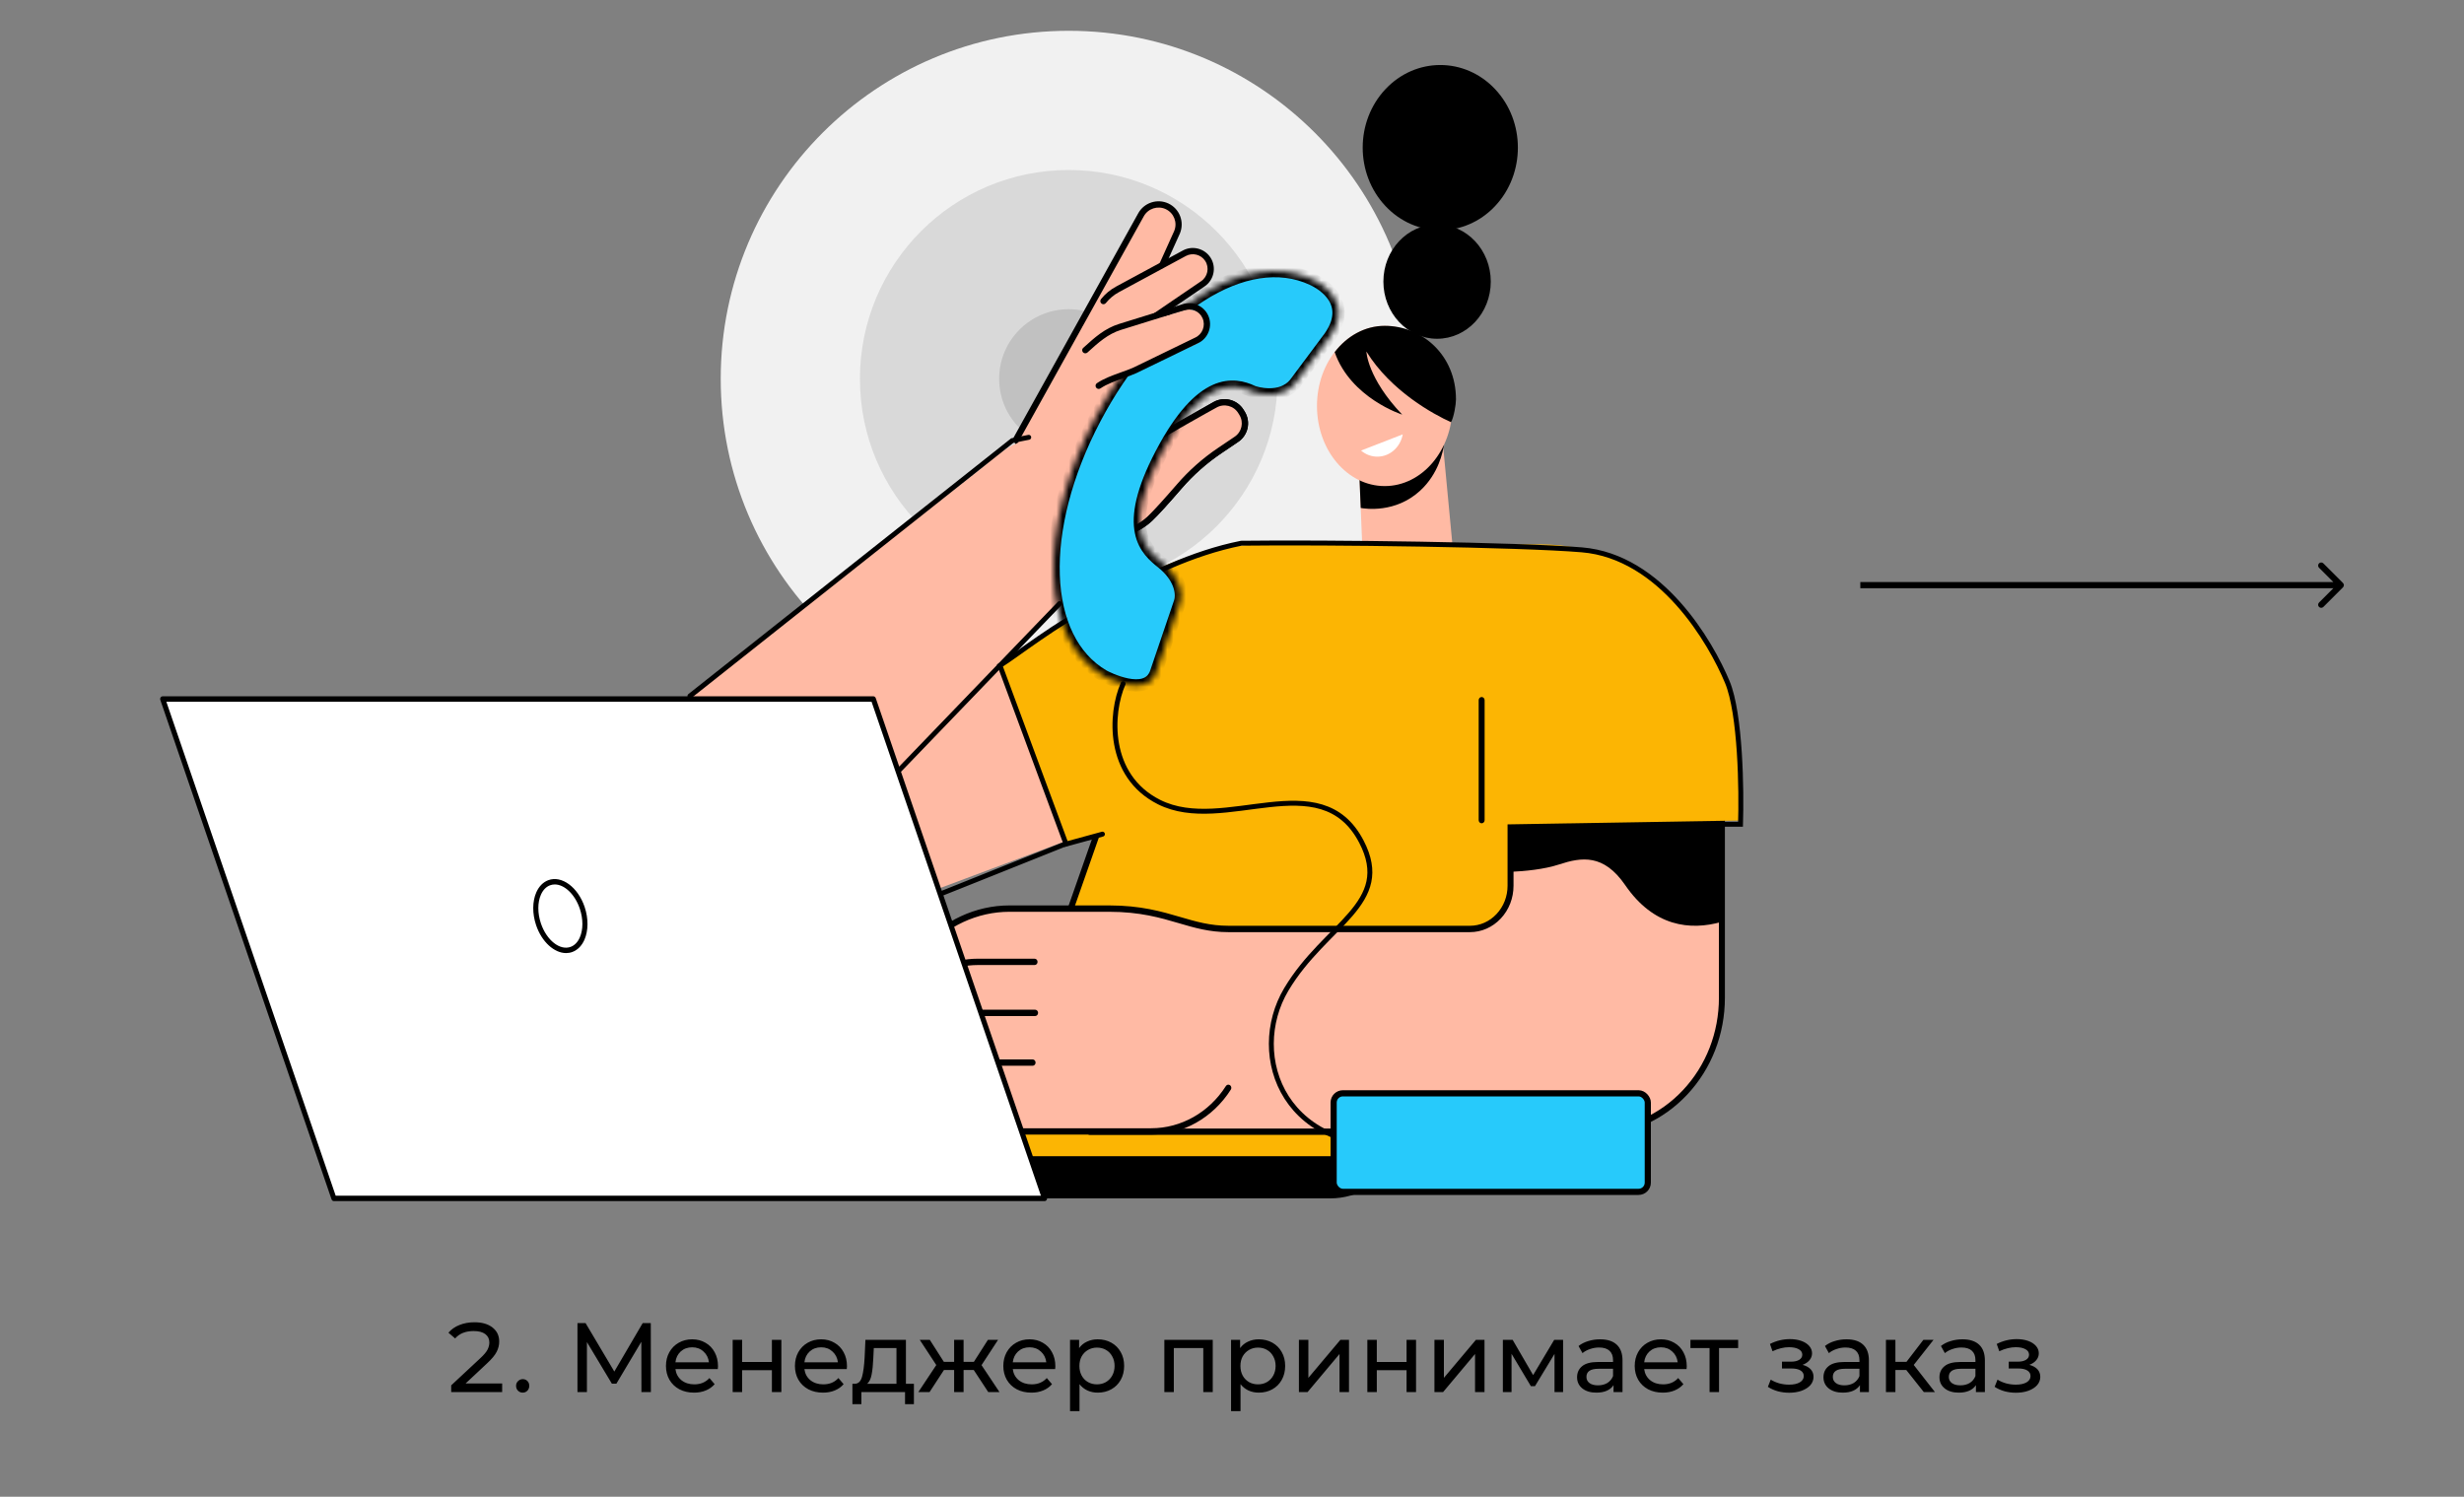
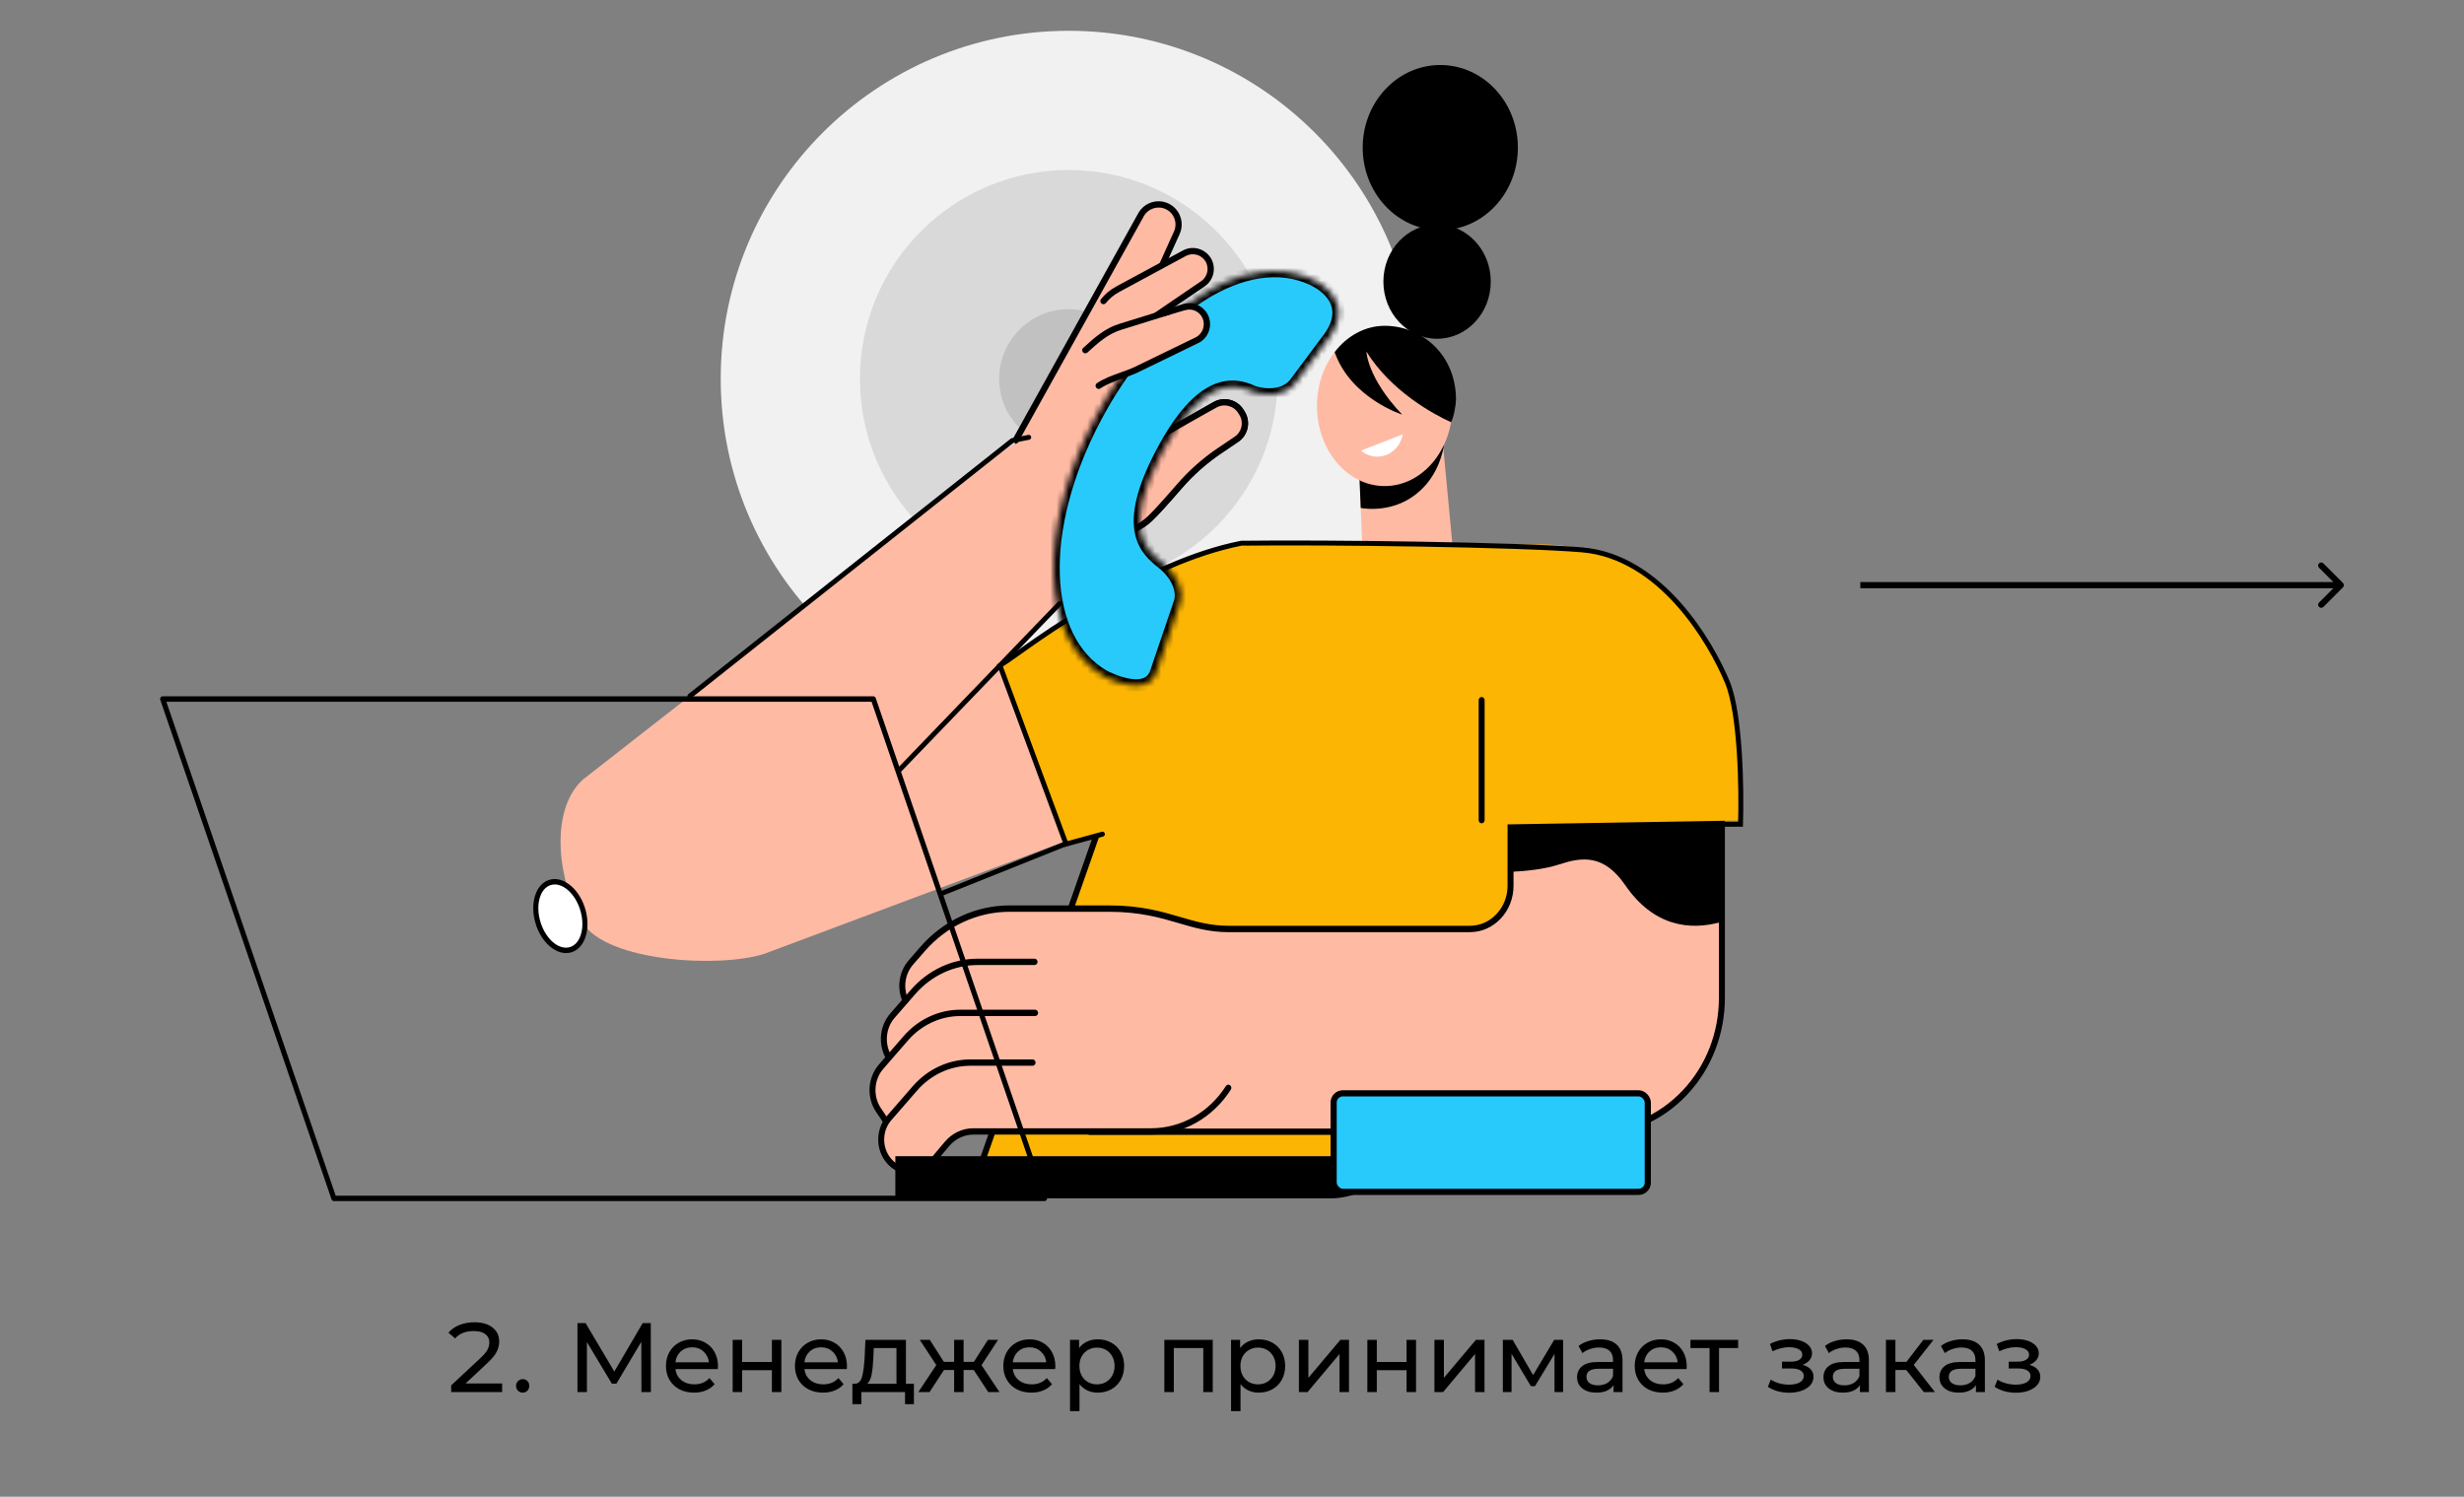
<svg xmlns="http://www.w3.org/2000/svg" width="400" height="243" viewBox="0 0 400 243" fill="none">
  <rect x="0" y="0" width="400" height="243" fill="#808080" stroke="none" />
  <circle cx="173.5" cy="61.5" r="56.5" fill="#F1F1F1" />
  <circle cx="173.5" cy="61.5" r="33.9" fill="#D9D9D9" />
  <circle cx="173.5" cy="61.5" r="11.3" fill="#C1C1C1" />
  <path d="M81.519 224.608V226H73.247V224.912L77.967 220.512C78.543 219.979 78.932 219.52 79.135 219.136C79.337 218.741 79.439 218.347 79.439 217.952C79.439 217.376 79.22 216.923 78.783 216.592C78.345 216.261 77.716 216.096 76.895 216.096C75.583 216.096 74.58 216.496 73.887 217.296L72.799 216.368C73.257 215.824 73.849 215.408 74.575 215.12C75.311 214.821 76.127 214.672 77.023 214.672C78.26 214.672 79.236 214.955 79.951 215.52C80.676 216.085 81.039 216.843 81.039 217.792C81.039 218.379 80.9 218.939 80.623 219.472C80.356 220.005 79.849 220.619 79.103 221.312L75.583 224.608H81.519ZM84.866 226.096C84.567 226.096 84.311 225.995 84.098 225.792C83.884 225.579 83.778 225.312 83.778 224.992C83.778 224.683 83.884 224.427 84.098 224.224C84.311 224.011 84.567 223.904 84.866 223.904C85.164 223.904 85.415 224.005 85.618 224.208C85.82 224.411 85.922 224.672 85.922 224.992C85.922 225.312 85.815 225.579 85.602 225.792C85.399 225.995 85.154 226.096 84.866 226.096ZM104.128 226L104.112 217.84L100.064 224.64H99.328L95.28 217.888V226H93.744V214.8H95.056L99.728 222.672L104.336 214.8H105.648L105.664 226H104.128ZM116.558 221.808C116.558 221.925 116.548 222.08 116.526 222.272H109.646C109.742 223.019 110.068 223.621 110.622 224.08C111.188 224.528 111.886 224.752 112.718 224.752C113.732 224.752 114.548 224.411 115.166 223.728L116.014 224.72C115.63 225.168 115.15 225.509 114.574 225.744C114.009 225.979 113.374 226.096 112.67 226.096C111.774 226.096 110.98 225.915 110.286 225.552C109.593 225.179 109.054 224.661 108.67 224C108.297 223.339 108.11 222.592 108.11 221.76C108.11 220.939 108.292 220.197 108.654 219.536C109.028 218.875 109.534 218.363 110.174 218C110.825 217.627 111.556 217.44 112.366 217.44C113.177 217.44 113.897 217.627 114.526 218C115.166 218.363 115.662 218.875 116.014 219.536C116.377 220.197 116.558 220.955 116.558 221.808ZM112.366 218.736C111.63 218.736 111.012 218.96 110.51 219.408C110.02 219.856 109.732 220.443 109.646 221.168H115.086C115.001 220.453 114.708 219.872 114.206 219.424C113.716 218.965 113.102 218.736 112.366 218.736ZM118.941 217.52H120.477V221.12H125.309V217.52H126.845V226H125.309V222.448H120.477V226H118.941V217.52ZM137.496 221.808C137.496 221.925 137.485 222.08 137.464 222.272H130.584C130.68 223.019 131.005 223.621 131.56 224.08C132.125 224.528 132.824 224.752 133.656 224.752C134.669 224.752 135.485 224.411 136.104 223.728L136.952 224.72C136.568 225.168 136.088 225.509 135.512 225.744C134.946 225.979 134.312 226.096 133.608 226.096C132.712 226.096 131.917 225.915 131.224 225.552C130.53 225.179 129.992 224.661 129.608 224C129.234 223.339 129.048 222.592 129.048 221.76C129.048 220.939 129.229 220.197 129.592 219.536C129.965 218.875 130.472 218.363 131.112 218C131.762 217.627 132.493 217.44 133.304 217.44C134.114 217.44 134.834 217.627 135.464 218C136.104 218.363 136.6 218.875 136.952 219.536C137.314 220.197 137.496 220.955 137.496 221.808ZM133.304 218.736C132.568 218.736 131.949 218.96 131.448 219.408C130.957 219.856 130.669 220.443 130.584 221.168H136.024C135.938 220.453 135.645 219.872 135.144 219.424C134.653 218.965 134.04 218.736 133.304 218.736ZM148.362 224.656V227.968H146.922V226H139.834V227.968H138.378V224.656H138.826C139.37 224.624 139.743 224.24 139.946 223.504C140.149 222.768 140.287 221.728 140.362 220.384L140.49 217.52H147.066V224.656H148.362ZM141.77 220.496C141.727 221.563 141.637 222.448 141.498 223.152C141.37 223.845 141.13 224.347 140.778 224.656H145.53V218.864H141.85L141.77 220.496ZM158.075 222.416H156.427V226H154.891V222.416H153.243L150.907 226H149.083L151.995 221.616L149.307 217.52H150.939L153.227 221.104H154.891V217.52H156.427V221.104H158.091L160.379 217.52H162.027L159.339 221.632L162.251 226H160.427L158.075 222.416ZM171.324 221.808C171.324 221.925 171.313 222.08 171.292 222.272H164.412C164.508 223.019 164.833 223.621 165.388 224.08C165.953 224.528 166.652 224.752 167.484 224.752C168.497 224.752 169.313 224.411 169.932 223.728L170.78 224.72C170.396 225.168 169.916 225.509 169.34 225.744C168.775 225.979 168.14 226.096 167.436 226.096C166.54 226.096 165.745 225.915 165.052 225.552C164.359 225.179 163.82 224.661 163.436 224C163.063 223.339 162.876 222.592 162.876 221.76C162.876 220.939 163.057 220.197 163.42 219.536C163.793 218.875 164.3 218.363 164.94 218C165.591 217.627 166.321 217.44 167.132 217.44C167.943 217.44 168.663 217.627 169.292 218C169.932 218.363 170.428 218.875 170.78 219.536C171.143 220.197 171.324 220.955 171.324 221.808ZM167.132 218.736C166.396 218.736 165.777 218.96 165.276 219.408C164.785 219.856 164.497 220.443 164.412 221.168H169.852C169.767 220.453 169.473 219.872 168.972 219.424C168.481 218.965 167.868 218.736 167.132 218.736ZM178.203 217.44C179.024 217.44 179.76 217.621 180.411 217.984C181.061 218.347 181.568 218.853 181.931 219.504C182.304 220.155 182.491 220.907 182.491 221.76C182.491 222.613 182.304 223.371 181.931 224.032C181.568 224.683 181.061 225.189 180.411 225.552C179.76 225.915 179.024 226.096 178.203 226.096C177.595 226.096 177.035 225.979 176.523 225.744C176.021 225.509 175.595 225.168 175.243 224.72V229.104H173.707V217.52H175.179V218.864C175.52 218.395 175.952 218.043 176.475 217.808C176.997 217.563 177.573 217.44 178.203 217.44ZM178.075 224.752C178.619 224.752 179.104 224.629 179.531 224.384C179.968 224.128 180.309 223.776 180.555 223.328C180.811 222.869 180.939 222.347 180.939 221.76C180.939 221.173 180.811 220.656 180.555 220.208C180.309 219.749 179.968 219.397 179.531 219.152C179.104 218.907 178.619 218.784 178.075 218.784C177.541 218.784 177.056 218.912 176.619 219.168C176.192 219.413 175.851 219.76 175.595 220.208C175.349 220.656 175.227 221.173 175.227 221.76C175.227 222.347 175.349 222.869 175.595 223.328C175.84 223.776 176.181 224.128 176.619 224.384C177.056 224.629 177.541 224.752 178.075 224.752ZM196.875 217.52V226H195.339V218.864H190.555V226H189.019V217.52H196.875ZM204.343 217.44C205.165 217.44 205.901 217.621 206.551 217.984C207.202 218.347 207.709 218.853 208.071 219.504C208.445 220.155 208.631 220.907 208.631 221.76C208.631 222.613 208.445 223.371 208.071 224.032C207.709 224.683 207.202 225.189 206.551 225.552C205.901 225.915 205.165 226.096 204.343 226.096C203.735 226.096 203.175 225.979 202.663 225.744C202.162 225.509 201.735 225.168 201.383 224.72V229.104H199.847V217.52H201.319V218.864C201.661 218.395 202.093 218.043 202.615 217.808C203.138 217.563 203.714 217.44 204.343 217.44ZM204.215 224.752C204.759 224.752 205.245 224.629 205.671 224.384C206.109 224.128 206.45 223.776 206.695 223.328C206.951 222.869 207.079 222.347 207.079 221.76C207.079 221.173 206.951 220.656 206.695 220.208C206.45 219.749 206.109 219.397 205.671 219.152C205.245 218.907 204.759 218.784 204.215 218.784C203.682 218.784 203.197 218.912 202.759 219.168C202.333 219.413 201.991 219.76 201.735 220.208C201.49 220.656 201.367 221.173 201.367 221.76C201.367 222.347 201.49 222.869 201.735 223.328C201.981 223.776 202.322 224.128 202.759 224.384C203.197 224.629 203.682 224.752 204.215 224.752ZM210.863 217.52H212.399V223.696L217.599 217.52H218.991V226H217.455V219.824L212.271 226H210.863V217.52ZM221.972 217.52H223.508V221.12H228.34V217.52H229.876V226H228.34V222.448H223.508V226H221.972V217.52ZM232.863 217.52H234.399V223.696L239.599 217.52H240.991V226H239.455V219.824L234.271 226H232.863V217.52ZM253.748 217.52V226H252.356V219.808L249.188 225.04H248.516L245.38 219.792V226H243.972V217.52H245.556L248.884 223.248L252.308 217.52H253.748ZM259.762 217.44C260.935 217.44 261.831 217.728 262.45 218.304C263.079 218.88 263.394 219.739 263.394 220.88V226H261.938V224.88C261.682 225.275 261.314 225.579 260.834 225.792C260.365 225.995 259.805 226.096 259.154 226.096C258.205 226.096 257.442 225.867 256.866 225.408C256.301 224.949 256.018 224.347 256.018 223.6C256.018 222.853 256.29 222.256 256.834 221.808C257.378 221.349 258.242 221.12 259.426 221.12H261.858V220.816C261.858 220.155 261.666 219.648 261.282 219.296C260.898 218.944 260.333 218.768 259.586 218.768C259.085 218.768 258.594 218.853 258.114 219.024C257.634 219.184 257.229 219.403 256.898 219.68L256.258 218.528C256.695 218.176 257.218 217.909 257.826 217.728C258.434 217.536 259.079 217.44 259.762 217.44ZM259.41 224.912C259.997 224.912 260.503 224.784 260.93 224.528C261.357 224.261 261.666 223.888 261.858 223.408V222.224H259.49C258.189 222.224 257.538 222.661 257.538 223.536C257.538 223.963 257.703 224.299 258.034 224.544C258.365 224.789 258.823 224.912 259.41 224.912ZM273.824 221.808C273.824 221.925 273.813 222.08 273.792 222.272H266.912C267.008 223.019 267.333 223.621 267.888 224.08C268.453 224.528 269.152 224.752 269.984 224.752C270.997 224.752 271.813 224.411 272.432 223.728L273.28 224.72C272.896 225.168 272.416 225.509 271.84 225.744C271.275 225.979 270.64 226.096 269.936 226.096C269.04 226.096 268.245 225.915 267.552 225.552C266.859 225.179 266.32 224.661 265.936 224C265.563 223.339 265.376 222.592 265.376 221.76C265.376 220.939 265.557 220.197 265.92 219.536C266.293 218.875 266.8 218.363 267.44 218C268.091 217.627 268.821 217.44 269.632 217.44C270.443 217.44 271.163 217.627 271.792 218C272.432 218.363 272.928 218.875 273.28 219.536C273.643 220.197 273.824 220.955 273.824 221.808ZM269.632 218.736C268.896 218.736 268.277 218.96 267.776 219.408C267.285 219.856 266.997 220.443 266.912 221.168H272.352C272.267 220.453 271.973 219.872 271.472 219.424C270.981 218.965 270.368 218.736 269.632 218.736ZM282.167 218.864H279.063V226H277.527V218.864H274.423V217.52H282.167V218.864ZM292.627 221.584C293.192 221.733 293.63 221.973 293.939 222.304C294.248 222.635 294.403 223.045 294.403 223.536C294.403 224.037 294.232 224.485 293.891 224.88C293.55 225.264 293.075 225.568 292.467 225.792C291.87 226.005 291.198 226.112 290.451 226.112C289.822 226.112 289.203 226.032 288.595 225.872C287.998 225.701 287.464 225.461 286.995 225.152L287.459 223.984C287.864 224.24 288.328 224.443 288.851 224.592C289.374 224.731 289.902 224.8 290.435 224.8C291.16 224.8 291.736 224.677 292.163 224.432C292.6 224.176 292.819 223.835 292.819 223.408C292.819 223.013 292.643 222.709 292.291 222.496C291.95 222.283 291.464 222.176 290.835 222.176H289.283V221.072H290.723C291.299 221.072 291.752 220.971 292.083 220.768C292.414 220.565 292.579 220.288 292.579 219.936C292.579 219.552 292.382 219.253 291.987 219.04C291.603 218.827 291.08 218.72 290.419 218.72C289.576 218.72 288.686 218.939 287.747 219.376L287.331 218.192C288.366 217.669 289.448 217.408 290.579 217.408C291.262 217.408 291.875 217.504 292.419 217.696C292.963 217.888 293.39 218.16 293.699 218.512C294.008 218.864 294.163 219.264 294.163 219.712C294.163 220.128 294.024 220.501 293.747 220.832C293.47 221.163 293.096 221.413 292.627 221.584ZM299.762 217.44C300.935 217.44 301.831 217.728 302.45 218.304C303.079 218.88 303.394 219.739 303.394 220.88V226H301.938V224.88C301.682 225.275 301.314 225.579 300.834 225.792C300.365 225.995 299.805 226.096 299.154 226.096C298.205 226.096 297.442 225.867 296.866 225.408C296.301 224.949 296.018 224.347 296.018 223.6C296.018 222.853 296.29 222.256 296.834 221.808C297.378 221.349 298.242 221.12 299.426 221.12H301.858V220.816C301.858 220.155 301.666 219.648 301.282 219.296C300.898 218.944 300.333 218.768 299.586 218.768C299.085 218.768 298.594 218.853 298.114 219.024C297.634 219.184 297.229 219.403 296.898 219.68L296.258 218.528C296.695 218.176 297.218 217.909 297.826 217.728C298.434 217.536 299.079 217.44 299.762 217.44ZM299.41 224.912C299.997 224.912 300.503 224.784 300.93 224.528C301.357 224.261 301.666 223.888 301.858 223.408V222.224H299.49C298.189 222.224 297.538 222.661 297.538 223.536C297.538 223.963 297.703 224.299 298.034 224.544C298.365 224.789 298.823 224.912 299.41 224.912ZM309.456 222.416H307.696V226H306.16V217.52H307.696V221.104H309.488L312.24 217.52H313.888L310.672 221.6L314.112 226H312.304L309.456 222.416ZM318.59 217.44C319.763 217.44 320.659 217.728 321.278 218.304C321.907 218.88 322.222 219.739 322.222 220.88V226H320.766V224.88C320.51 225.275 320.142 225.579 319.662 225.792C319.193 225.995 318.633 226.096 317.982 226.096C317.033 226.096 316.27 225.867 315.694 225.408C315.129 224.949 314.846 224.347 314.846 223.6C314.846 222.853 315.118 222.256 315.662 221.808C316.206 221.349 317.07 221.12 318.254 221.12H320.686V220.816C320.686 220.155 320.494 219.648 320.11 219.296C319.726 218.944 319.161 218.768 318.414 218.768C317.913 218.768 317.422 218.853 316.942 219.024C316.462 219.184 316.057 219.403 315.726 219.68L315.086 218.528C315.523 218.176 316.046 217.909 316.654 217.728C317.262 217.536 317.907 217.44 318.59 217.44ZM318.238 224.912C318.825 224.912 319.331 224.784 319.758 224.528C320.185 224.261 320.494 223.888 320.686 223.408V222.224H318.318C317.017 222.224 316.366 222.661 316.366 223.536C316.366 223.963 316.531 224.299 316.862 224.544C317.193 224.789 317.651 224.912 318.238 224.912ZM329.439 221.584C330.005 221.733 330.442 221.973 330.751 222.304C331.061 222.635 331.215 223.045 331.215 223.536C331.215 224.037 331.045 224.485 330.703 224.88C330.362 225.264 329.887 225.568 329.279 225.792C328.682 226.005 328.01 226.112 327.263 226.112C326.634 226.112 326.015 226.032 325.407 225.872C324.81 225.701 324.277 225.461 323.807 225.152L324.271 223.984C324.677 224.24 325.141 224.443 325.663 224.592C326.186 224.731 326.714 224.8 327.247 224.8C327.973 224.8 328.549 224.677 328.975 224.432C329.413 224.176 329.631 223.835 329.631 223.408C329.631 223.013 329.455 222.709 329.103 222.496C328.762 222.283 328.277 222.176 327.647 222.176H326.095V221.072H327.535C328.111 221.072 328.565 220.971 328.895 220.768C329.226 220.565 329.391 220.288 329.391 219.936C329.391 219.552 329.194 219.253 328.799 219.04C328.415 218.827 327.893 218.72 327.231 218.72C326.389 218.72 325.498 218.939 324.559 219.376L324.143 218.192C325.178 217.669 326.261 217.408 327.391 217.408C328.074 217.408 328.687 217.504 329.231 217.696C329.775 217.888 330.202 218.16 330.511 218.512C330.821 218.864 330.975 219.264 330.975 219.712C330.975 220.128 330.837 220.501 330.559 220.832C330.282 221.163 329.909 221.413 329.439 221.584Z" fill="black" />
  <path d="M189.464 33.496C191.037 34.234 191.757 36.086 191.09 37.694L188.656 43.083L188.936 43.222C190.565 44.037 191.349 45.931 190.762 47.661L187.252 58.063C186.331 60.622 186.142 63.385 186.704 66.045L187.798 71.234L197.228 65.73C198.69 64.878 200.566 65.35 201.455 66.793L201.644 67.096C202.517 68.519 202.118 70.384 200.732 71.317L197.976 73.178C195.57 74.8 193.388 76.732 191.485 78.931C189.813 80.859 187.808 83.126 186.743 84.134C182.155 88.479 177.123 85.656 177.123 85.656C174.672 82.825 168.231 75.311 164.802 71.653L185.248 34.861C186.07 33.365 187.917 32.767 189.464 33.496Z" fill="#FFBAA4" />
  <path d="M177.19 86.259C178.419 86.806 182.954 88.413 187.085 84.508C187.968 83.671 189.576 81.911 191.86 79.267C193.725 77.112 195.878 75.207 198.25 73.603L201.006 71.742C202.625 70.65 203.091 68.495 202.068 66.826L201.879 66.523C200.857 64.855 198.65 64.305 196.963 65.289L188.14 70.44L187.19 65.94C186.65 63.37 186.831 60.705 187.717 58.235L191.231 47.822C191.872 45.92 191.048 43.814 189.307 42.849L191.542 37.902C192.317 36.022 191.492 33.891 189.671 33.033C187.892 32.198 185.747 32.888 184.788 34.608L164.387 71.32C166.622 75.311 173.062 82.825 177.19 86.259ZM165.191 71.983L165.236 71.898L185.683 35.107C186.379 33.849 187.947 33.347 189.247 33.955C190.578 34.582 191.18 36.137 190.618 37.497L187.991 43.318L188.708 43.676C190.105 44.375 190.78 46.017 190.282 47.495L186.772 57.898C185.821 60.535 185.628 63.391 186.207 66.146L187.446 72.024L197.482 66.161C198.695 65.454 200.285 65.854 201.02 67.052L201.209 67.356C201.944 68.554 201.61 70.103 200.443 70.889L197.687 72.749C195.241 74.399 193.022 76.365 191.095 78.591C188.863 81.17 187.236 82.952 186.391 83.755C182.137 87.781 177.562 85.31 177.366 85.201L177.064 85.033L176.795 85.256C174.135 82.288 169.842 77.994 165.191 71.983Z" fill="black" />
  <path d="M181.113 59.726L182.35 56.808C183.137 54.952 184.446 53.366 186.119 52.244L195.269 46.086C196.586 45.199 196.946 43.424 196.079 42.091C195.258 40.822 193.6 40.402 192.271 41.122L181.406 46.991C180.528 47.466 179.754 48.112 179.131 48.89L175.769 53.088L181.113 59.726Z" fill="#FFBAA4" />
  <path d="M178.624 48.92C178.634 49.057 178.699 49.19 178.812 49.279C179.033 49.458 179.351 49.42 179.524 49.199C180.11 48.469 180.821 47.874 181.645 47.429L192.51 41.559C193.599 40.973 194.977 41.321 195.65 42.361C196.363 43.454 196.058 44.929 194.979 45.658L187.399 50.819C187.166 50.978 187.106 51.293 187.265 51.527C187.424 51.761 187.739 51.82 187.972 51.661L195.552 46.5C197.088 45.465 197.517 43.358 196.502 41.807C195.539 40.328 193.575 39.827 192.03 40.664L181.166 46.534C180.224 47.043 179.406 47.728 178.737 48.56C178.653 48.673 178.616 48.798 178.624 48.92Z" fill="black" />
  <path d="M183.157 73.721C183.162 73.797 183.183 73.872 183.229 73.945C183.373 74.185 183.684 74.266 183.923 74.127L188.053 71.676C188.293 71.531 188.373 71.22 188.234 70.979C188.09 70.739 187.779 70.659 187.539 70.798L183.409 73.249C183.238 73.348 183.144 73.538 183.157 73.721Z" fill="black" />
  <path fill-rule="evenodd" clip-rule="evenodd" d="M178.537 75.677C184.716 82.06 179.774 90.425 174.371 95.749L158.699 111.719L163.563 107.46C183.82 93.332 208.826 95.898 211.658 104.266C214.489 112.633 199.076 127.184 190.582 129.973L124.114 154.838C116.913 157.203 98.466 156.171 94.552 149.764C90.638 143.357 89.059 131.785 94.552 126.624L159.78 75.677C166.259 69.59 172.357 69.294 178.537 75.677Z" fill="#FFBAA4" />
  <path d="M234.185 71.481L235.792 88.495H221.141L220.642 76.254L234.185 71.481Z" fill="#FFBAA4" />
  <path d="M220.895 82.469C220.811 80.398 220.725 78.325 220.64 76.254L234.407 72.223C234.245 73.29 233.568 76.879 230.552 79.654C226.528 83.363 221.607 82.593 220.895 82.469Z" fill="black" />
  <path d="M224.794 78.915C218.72 78.915 213.795 73.091 213.795 65.907C213.795 58.723 218.72 52.899 224.794 52.899C230.868 52.899 235.792 58.723 235.792 65.907C235.792 73.091 230.868 78.915 224.794 78.915Z" fill="#FFBAA4" />
  <path d="M227.719 70.517C227.55 71.432 227.119 72.3 226.42 72.976C224.864 74.481 222.539 74.511 220.95 73.149L227.719 70.517Z" fill="white" />
  <path d="M216.666 57.167C218.677 54.551 221.569 52.899 224.794 52.899C230.867 52.899 236.359 57.649 236.359 64.833C236.359 65.694 236.029 67.641 235.566 68.549C232.759 67.285 225.798 63.513 221.818 57.074C221.818 57.074 221.956 61.361 227.627 67.309C227.627 67.309 219.279 64.65 216.666 57.167Z" fill="black" />
  <path d="M233.292 54.998C228.478 54.998 224.576 50.843 224.576 45.717C224.576 40.592 228.478 36.437 233.292 36.437C238.107 36.437 242.009 40.592 242.009 45.717C242.009 50.843 238.107 54.998 233.292 54.998Z" fill="black" />
  <path d="M224.907 33.448C219.988 28.211 219.988 19.72 224.907 14.483C229.826 9.246 237.801 9.246 242.72 14.483C247.639 19.72 247.639 28.211 242.72 33.448C237.801 38.685 229.826 38.685 224.907 33.448Z" fill="black" />
  <path d="M230.387 58.059C230.567 58.059 230.738 57.951 230.824 57.768C230.941 57.511 230.842 57.204 230.6 57.078L226.147 54.778C225.905 54.654 225.617 54.761 225.499 55.017C225.382 55.274 225.481 55.581 225.723 55.707L230.176 58.007C230.244 58.042 230.316 58.059 230.387 58.059Z" fill="black" />
  <path d="M158.355 191.63H266.827L259.985 122.685H182.53L158.355 191.63Z" fill="#FCB503" />
  <path d="M158.355 192.144H266.827C266.963 192.144 267.095 192.084 267.187 191.974C267.279 191.864 267.323 191.719 267.308 191.573L260.464 122.628C260.437 122.366 260.231 122.167 259.982 122.167H182.53C182.328 122.167 182.148 122.301 182.077 122.502L157.9 191.447C157.845 191.606 157.865 191.782 157.955 191.922C158.047 192.063 158.195 192.144 158.355 192.144ZM266.288 191.113H159.052L182.866 123.199H259.547L266.288 191.113Z" fill="black" />
  <path d="M279.533 161.961V113.673H245.217V143.794C245.217 147.673 242.263 150.818 238.619 150.816L182.178 150.8V183.721L259.075 183.737C270.372 183.74 279.533 173.989 279.533 161.961Z" fill="#FFBAA4" />
  <path d="M279.533 149.651V113.673H245.217V141.545C247.518 141.442 250.654 141.147 253.094 140.347C256.743 139.151 260.323 138.594 263.837 143.709C268.44 150.411 274.352 151.141 279.533 149.651Z" fill="black" />
  <path d="M148.232 161.037L144.875 164.896C143.181 166.845 143.009 169.796 144.469 171.953L147.763 176.823L155.751 167.336H205.925V156.158H158.718C154.735 156.158 150.935 157.927 148.232 161.037Z" fill="#FFBAA4" />
  <path d="M149.777 154.066L147.878 156.249C146.183 158.199 146.012 161.149 147.471 163.307L150.766 168.176L158.753 158.69H205.925V150.914H197.918C194.605 150.914 188.697 147.512 181.225 147.512H163.865C158.516 147.51 153.41 149.887 149.777 154.066Z" fill="#FFBAA4" />
  <path d="M144.469 172.47C144.568 172.47 144.667 172.438 144.752 172.372C144.97 172.206 145.018 171.883 144.862 171.651C143.544 169.702 143.7 167.009 145.232 165.247L148.586 161.388C151.19 158.393 154.883 156.675 158.716 156.675H167.951C168.22 156.675 168.435 156.444 168.435 156.161C168.435 155.875 168.217 155.646 167.951 155.646H158.716C154.612 155.646 150.66 157.485 147.873 160.691L144.517 164.55C142.673 166.672 142.486 169.913 144.073 172.257C144.17 172.396 144.319 172.47 144.469 172.47Z" fill="black" />
  <path d="M147.058 168.551L143.031 173.182C141.337 175.131 141.165 178.081 142.625 180.239L145.92 185.108L153.907 175.622H184.992V164.442H155.891C152.537 164.442 149.335 165.932 147.058 168.551Z" fill="#FFBAA4" />
  <path d="M143.908 182.652C144.007 182.652 144.106 182.619 144.192 182.553C144.41 182.387 144.458 182.064 144.302 181.833L143.018 179.937C141.699 177.988 141.856 175.295 143.387 173.533L147.414 168.902C149.594 166.396 152.685 164.957 155.891 164.957H168.037C168.305 164.957 168.521 164.725 168.521 164.442C168.521 164.156 168.303 163.927 168.037 163.927H155.891C152.414 163.927 149.065 165.486 146.702 168.202L142.675 172.833C140.831 174.956 140.644 178.196 142.231 180.541L143.515 182.436C143.609 182.577 143.759 182.652 143.908 182.652Z" fill="black" />
  <path d="M148.531 176.692L144.33 181.521C142.774 183.311 142.618 186.023 143.957 188.003C145.755 190.661 149.399 190.867 151.452 188.429L153.731 185.722C154.819 184.428 156.375 183.688 158.006 183.688H184.11C190.935 183.688 195.737 183.272 202.314 172.501L157.522 172.51C154.107 172.51 150.849 174.024 148.531 176.692Z" fill="#FFBAA4" />
  <path d="M147.871 190.65C149.377 190.65 150.801 189.976 151.814 188.773L154.093 186.066C155.089 184.884 156.515 184.205 158.008 184.205H186.875C192.06 184.205 196.896 181.475 199.81 176.9C199.959 176.664 199.902 176.343 199.68 176.184C199.458 176.023 199.157 176.086 199.008 176.322C196.274 180.614 191.739 183.174 186.875 183.174H158.006C156.239 183.174 154.548 183.976 153.37 185.378L151.091 188.085C150.212 189.131 148.95 189.683 147.634 189.613C146.317 189.538 145.119 188.843 144.35 187.704C143.15 185.93 143.291 183.478 144.686 181.875L148.887 177.045C151.106 174.492 154.254 173.027 157.522 173.027H167.63C167.898 173.027 168.114 172.796 168.114 172.513C168.114 172.227 167.896 171.998 167.63 171.998H157.522C153.986 171.998 150.579 173.582 148.177 176.346L143.976 181.175C142.271 183.138 142.097 186.138 143.565 188.31C144.508 189.704 145.974 190.556 147.585 190.647C147.68 190.647 147.774 190.65 147.871 190.65Z" fill="black" />
  <path d="M259.079 184.252C264.67 184.252 269.928 181.935 273.882 177.726C277.838 173.516 280.016 167.917 280.016 161.961V113.673C280.016 113.388 279.799 113.159 279.533 113.159H245.217C244.949 113.159 244.733 113.39 244.733 113.673V143.794C244.733 145.532 244.098 147.166 242.942 148.396C241.788 149.625 240.254 150.301 238.621 150.301C238.621 150.301 238.621 150.301 238.619 150.301H199.417C196.463 150.301 194.111 149.611 191.621 148.881C188.612 147.996 185.2 146.997 180.066 146.997H163.865C158.399 146.997 153.135 149.447 149.421 153.718L147.522 155.901C145.928 157.733 145.543 160.377 146.539 162.635C146.653 162.893 146.944 163.003 147.183 162.883C147.425 162.762 147.53 162.455 147.416 162.198C146.587 160.321 146.908 158.126 148.231 156.603L150.13 154.42C153.66 150.36 158.667 148.029 163.863 148.029H180.064C185.069 148.029 188.409 149.009 191.361 149.878C193.915 150.629 196.331 151.335 199.414 151.335H238.619H238.621C240.511 151.335 242.289 150.552 243.628 149.129C244.966 147.706 245.702 145.811 245.702 143.798V114.191H279.047V161.961C279.047 167.64 276.97 172.98 273.196 176.996C269.424 181.009 264.411 183.22 259.079 183.22C259.077 183.22 259.077 183.22 259.075 183.22H176.912C176.644 183.22 176.429 183.452 176.429 183.735C176.429 184.02 176.646 184.25 176.912 184.25H259.075C259.077 184.252 259.079 184.252 259.079 184.252Z" fill="black" />
  <path d="M282.491 133.212V122.897C282.491 103.833 267.976 88.38 250.07 88.38H205.597C191.689 88.38 182.186 94.633 162.328 108.051L173.062 137.034L181.113 134.887L282.491 133.21V133.212Z" fill="#FCB503" />
  <path d="M240.527 133.664C240.795 133.664 241.01 133.432 241.01 133.149V113.675C241.01 113.39 240.792 113.161 240.527 113.161C240.259 113.161 240.044 113.392 240.044 113.675V133.149C240.044 133.432 240.259 133.664 240.527 133.664Z" fill="black" />
  <path d="M276.65 133.814H282.554C282.733 128.267 282.554 115.887 280.407 110.734C277.723 104.294 269.672 90.339 256.791 89.266C246.486 88.407 215.284 88.013 201.509 88.192C193.458 89.802 186.244 93.435 178.966 97.316C170.915 101.61 165.19 106.262 162.328 108.051L173.062 137.034L178.966 135.424" stroke="black" stroke-width="0.8" stroke-linecap="round" />
  <path d="M145.349 194.561H215.928C220.544 194.561 224.807 191.949 227.099 187.714H145.349V194.561Z" fill="black" />
-   <path d="M54.205 194.561H169.568L141.777 113.488H26.414L54.205 194.561Z" fill="white" />
  <path d="M54.205 195H169.57C169.705 195 169.831 194.93 169.91 194.812C169.987 194.694 170.005 194.545 169.958 194.409L142.165 113.336C142.105 113.162 141.949 113.046 141.777 113.046H26.414C26.279 113.046 26.153 113.116 26.074 113.234C25.997 113.352 25.978 113.502 26.025 113.637L53.819 194.71C53.877 194.884 54.032 195 54.205 195ZM168.977 194.119H54.494L27.003 113.927H141.486L168.977 194.119Z" fill="black" />
  <path d="M87.421 150.062C88.43 153.048 90.836 154.87 92.794 154.133C94.754 153.393 95.525 150.374 94.517 147.388C93.509 144.402 91.103 142.579 89.145 143.317C87.185 144.056 86.413 147.076 87.421 150.062Z" fill="white" />
  <path d="M91.9 154.734C92.251 154.734 92.599 154.674 92.933 154.547C93.768 154.231 94.438 153.553 94.868 152.588C95.525 151.113 95.54 149.113 94.906 147.238C93.823 144.028 91.174 142.082 89.004 142.901C88.169 143.217 87.498 143.895 87.069 144.86C86.412 146.335 86.397 148.335 87.031 150.21C87.949 152.926 89.982 154.734 91.9 154.734ZM90.061 143.591C91.628 143.591 93.333 145.18 94.127 147.536C94.686 149.195 94.684 150.943 94.119 152.21C93.785 152.96 93.278 153.481 92.655 153.717C90.913 154.373 88.739 152.668 87.81 149.914C87.251 148.255 87.252 146.507 87.818 145.24C88.152 144.49 88.659 143.968 89.282 143.733C89.535 143.637 89.796 143.591 90.061 143.591Z" fill="black" />
  <path d="M187.8 71.234C190.311 70.16 197.23 65.729 197.23 65.729C198.692 64.877 200.568 65.349 201.457 66.792L201.646 67.095C202.519 68.519 202.12 70.383 200.734 71.317L197.978 73.177C195.572 74.799 193.39 76.731 191.487 78.93C189.815 80.858 187.81 83.126 186.745 84.133C182.157 88.479 177.125 85.656 177.125 85.656C177.125 85.656 178.572 75.172 187.8 71.234Z" fill="#FFBAA4" />
  <path d="M176.613 85.692C176.625 85.859 176.717 86.011 176.871 86.102C176.924 86.134 182.284 89.056 187.087 84.507C187.97 83.67 189.578 81.91 191.862 79.267C193.728 77.111 195.88 75.206 198.252 73.602L201.008 71.742C202.627 70.649 203.093 68.494 202.071 66.826L201.882 66.523C200.859 64.854 198.653 64.304 196.965 65.289C196.554 65.516 186.574 71.018 183.367 73.267C181.339 74.694 178.697 77.317 177.934 80.033C177.862 80.304 178.013 80.584 178.284 80.662C178.554 80.74 178.833 80.583 178.911 80.312C179.6 77.856 182.057 75.435 183.949 74.104C187.108 71.889 197.362 66.23 197.465 66.177C198.693 65.464 200.278 65.859 201.013 67.063L201.202 67.366C201.937 68.565 201.602 70.113 200.436 70.899L197.679 72.759C195.234 74.409 193.015 76.375 191.088 78.601C188.855 81.18 187.229 82.962 186.384 83.766C182.13 87.792 177.555 85.32 177.359 85.211C177.115 85.075 176.806 85.163 176.67 85.407C176.625 85.497 176.607 85.595 176.613 85.692Z" fill="black" />
  <mask id="path-41-inside-1_91_7125" fill="white">
    <path d="M187.621 109.32L191.558 97.745C192.043 96.204 191.45 93.606 188.703 91.396C186.121 89.326 182.032 85.972 188.555 73.585C195.065 61.201 200.336 62.171 203.337 63.569C203.79 63.778 207.921 65.025 210.205 62.295L215.891 54.666C220.158 48.481 213.411 45.505 213.028 45.328C202.274 40.331 187.228 49.919 177.745 67.957C168.256 86.003 168.909 103.781 179.154 109.735C179.522 109.937 186.052 113.361 187.621 109.32Z" />
  </mask>
  <path d="M187.621 109.32L191.558 97.745C192.043 96.204 191.45 93.606 188.703 91.396C186.121 89.326 182.032 85.972 188.555 73.585C195.065 61.201 200.336 62.171 203.337 63.569C203.79 63.778 207.921 65.025 210.205 62.295L215.891 54.666C220.158 48.481 213.411 45.505 213.028 45.328C202.274 40.331 187.228 49.919 177.745 67.957C168.256 86.003 168.909 103.781 179.154 109.735C179.522 109.937 186.052 113.361 187.621 109.32Z" fill="#27CAFB" stroke="black" stroke-width="2" mask="url(#path-41-inside-1_91_7125)" />
  <path d="M178.373 62.621C179.455 60.923 182.407 61.202 184.242 60.37L194.282 55.813C195.728 55.156 196.34 52.914 195.704 51.459L195.742 52.007C195.137 50.621 193.577 49.929 192.145 50.421L181.035 53.65C180.091 53.971 178.609 54.696 177.862 55.361L173.955 59.123L178.373 62.621Z" fill="#FFBAA4" />
  <path d="M175.683 56.89C175.69 57.002 175.733 57.106 175.811 57.197C175.998 57.404 176.32 57.422 176.526 57.234L176.636 57.135C178.293 55.632 179.858 54.216 181.97 53.559L192.248 50.363C193.431 49.959 194.734 50.537 195.225 51.671C195.746 52.864 195.203 54.274 194.019 54.811L184.049 59.649C183.413 59.938 182.703 60.191 181.953 60.458C180.612 60.939 179.226 61.434 178.074 62.208C177.84 62.362 177.776 62.678 177.935 62.916C178.089 63.151 178.409 63.215 178.642 63.056C179.692 62.35 181.018 61.875 182.299 61.419C183.039 61.153 183.799 60.88 184.485 60.572L194.455 55.735C196.132 54.975 196.898 52.968 196.159 51.269C195.456 49.655 193.597 48.835 191.936 49.4L181.669 52.59C179.337 53.314 177.695 54.806 175.953 56.386L175.843 56.486C175.728 56.586 175.672 56.738 175.683 56.89Z" fill="black" />
-   <path d="M182.325 111C180.206 115.803 179.676 125.944 188.152 130.214C198.746 135.551 214.352 123.902 220.995 136.619C226.292 146.759 215.168 149.962 208.811 160.636C202.454 171.31 208.281 188.389 230 185.721" stroke="black" stroke-width="0.8" stroke-linecap="round" />
  <path d="M172 98L146 125" stroke="black" stroke-width="0.8" stroke-linecap="round" />
  <path d="M167 71L164.33 71.532L112 113" stroke="black" stroke-width="0.8" stroke-linecap="round" />
  <path d="M153 145L173 137" stroke="black" stroke-width="0.8" stroke-linecap="round" />
  <rect x="216.5" y="177.5" width="51" height="16" rx="1.5" fill="#27CAFB" stroke="black" />
  <path d="M380.354 95.354C380.549 95.158 380.549 94.842 380.354 94.646L377.172 91.465C376.976 91.269 376.66 91.269 376.464 91.465C376.269 91.66 376.269 91.976 376.464 92.172L379.293 95L376.464 97.828C376.269 98.024 376.269 98.34 376.464 98.535C376.66 98.731 376.976 98.731 377.172 98.535L380.354 95.354ZM302 95.5H380V94.5H302V95.5Z" fill="black" />
</svg>